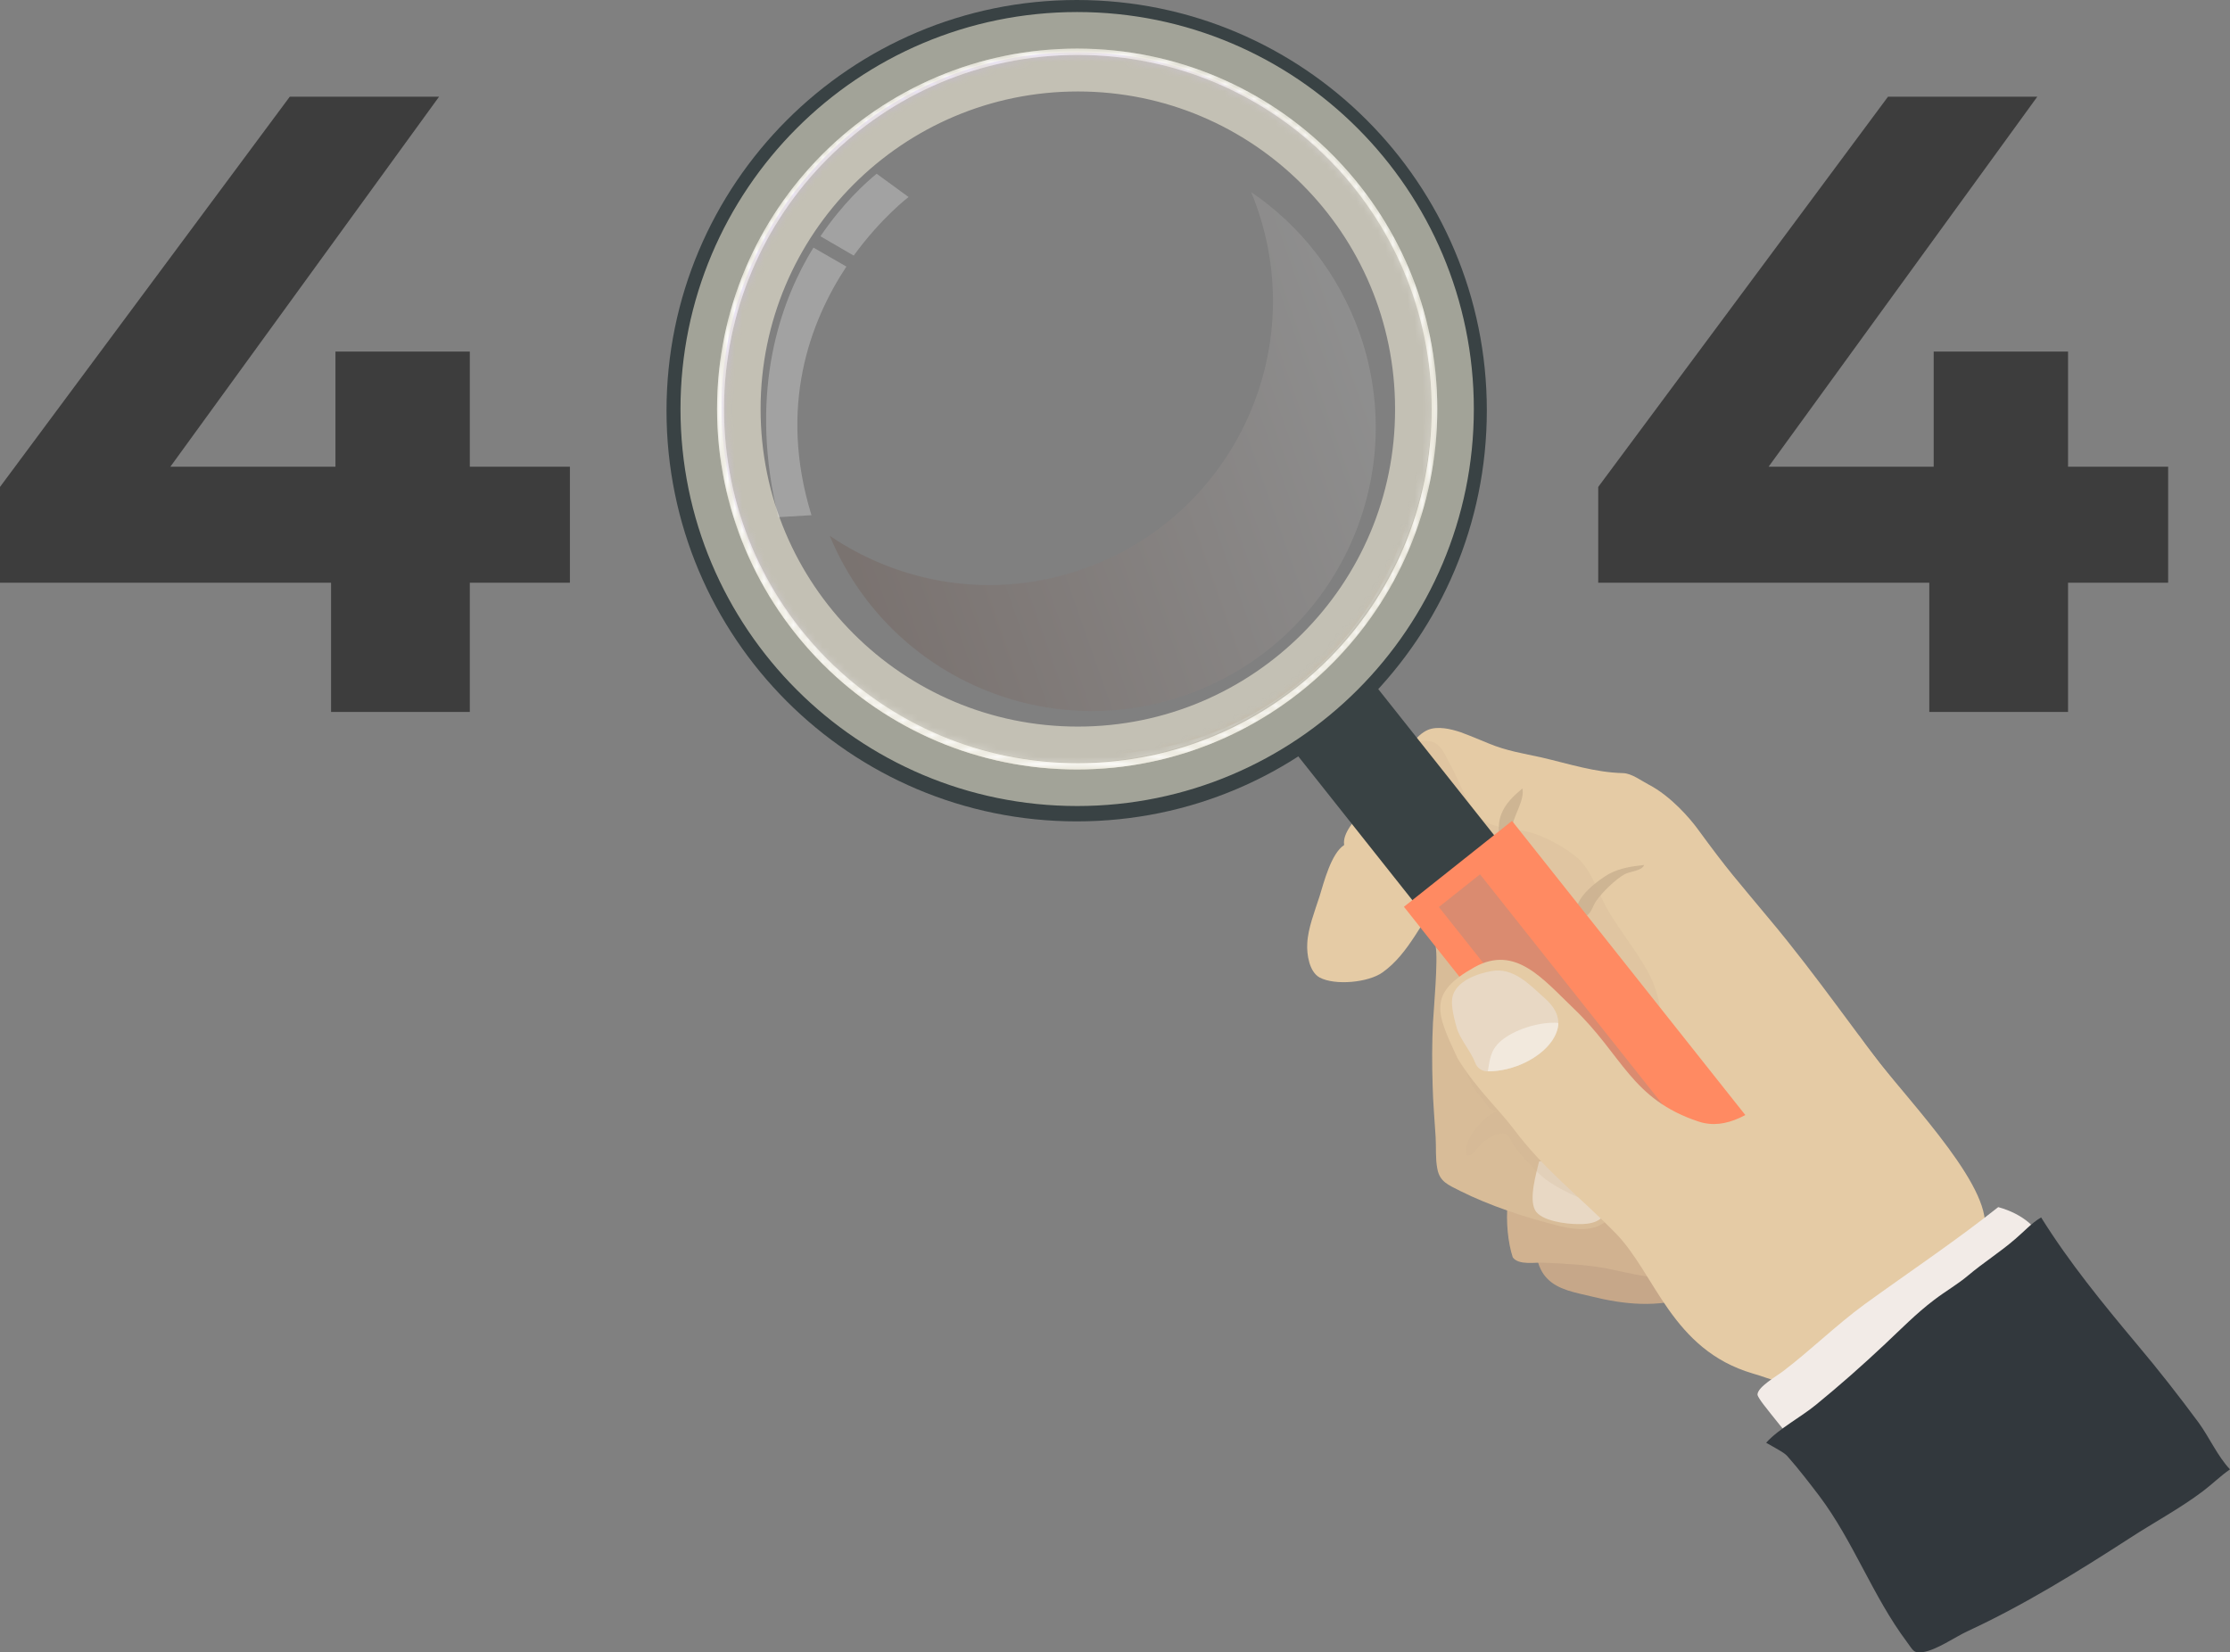
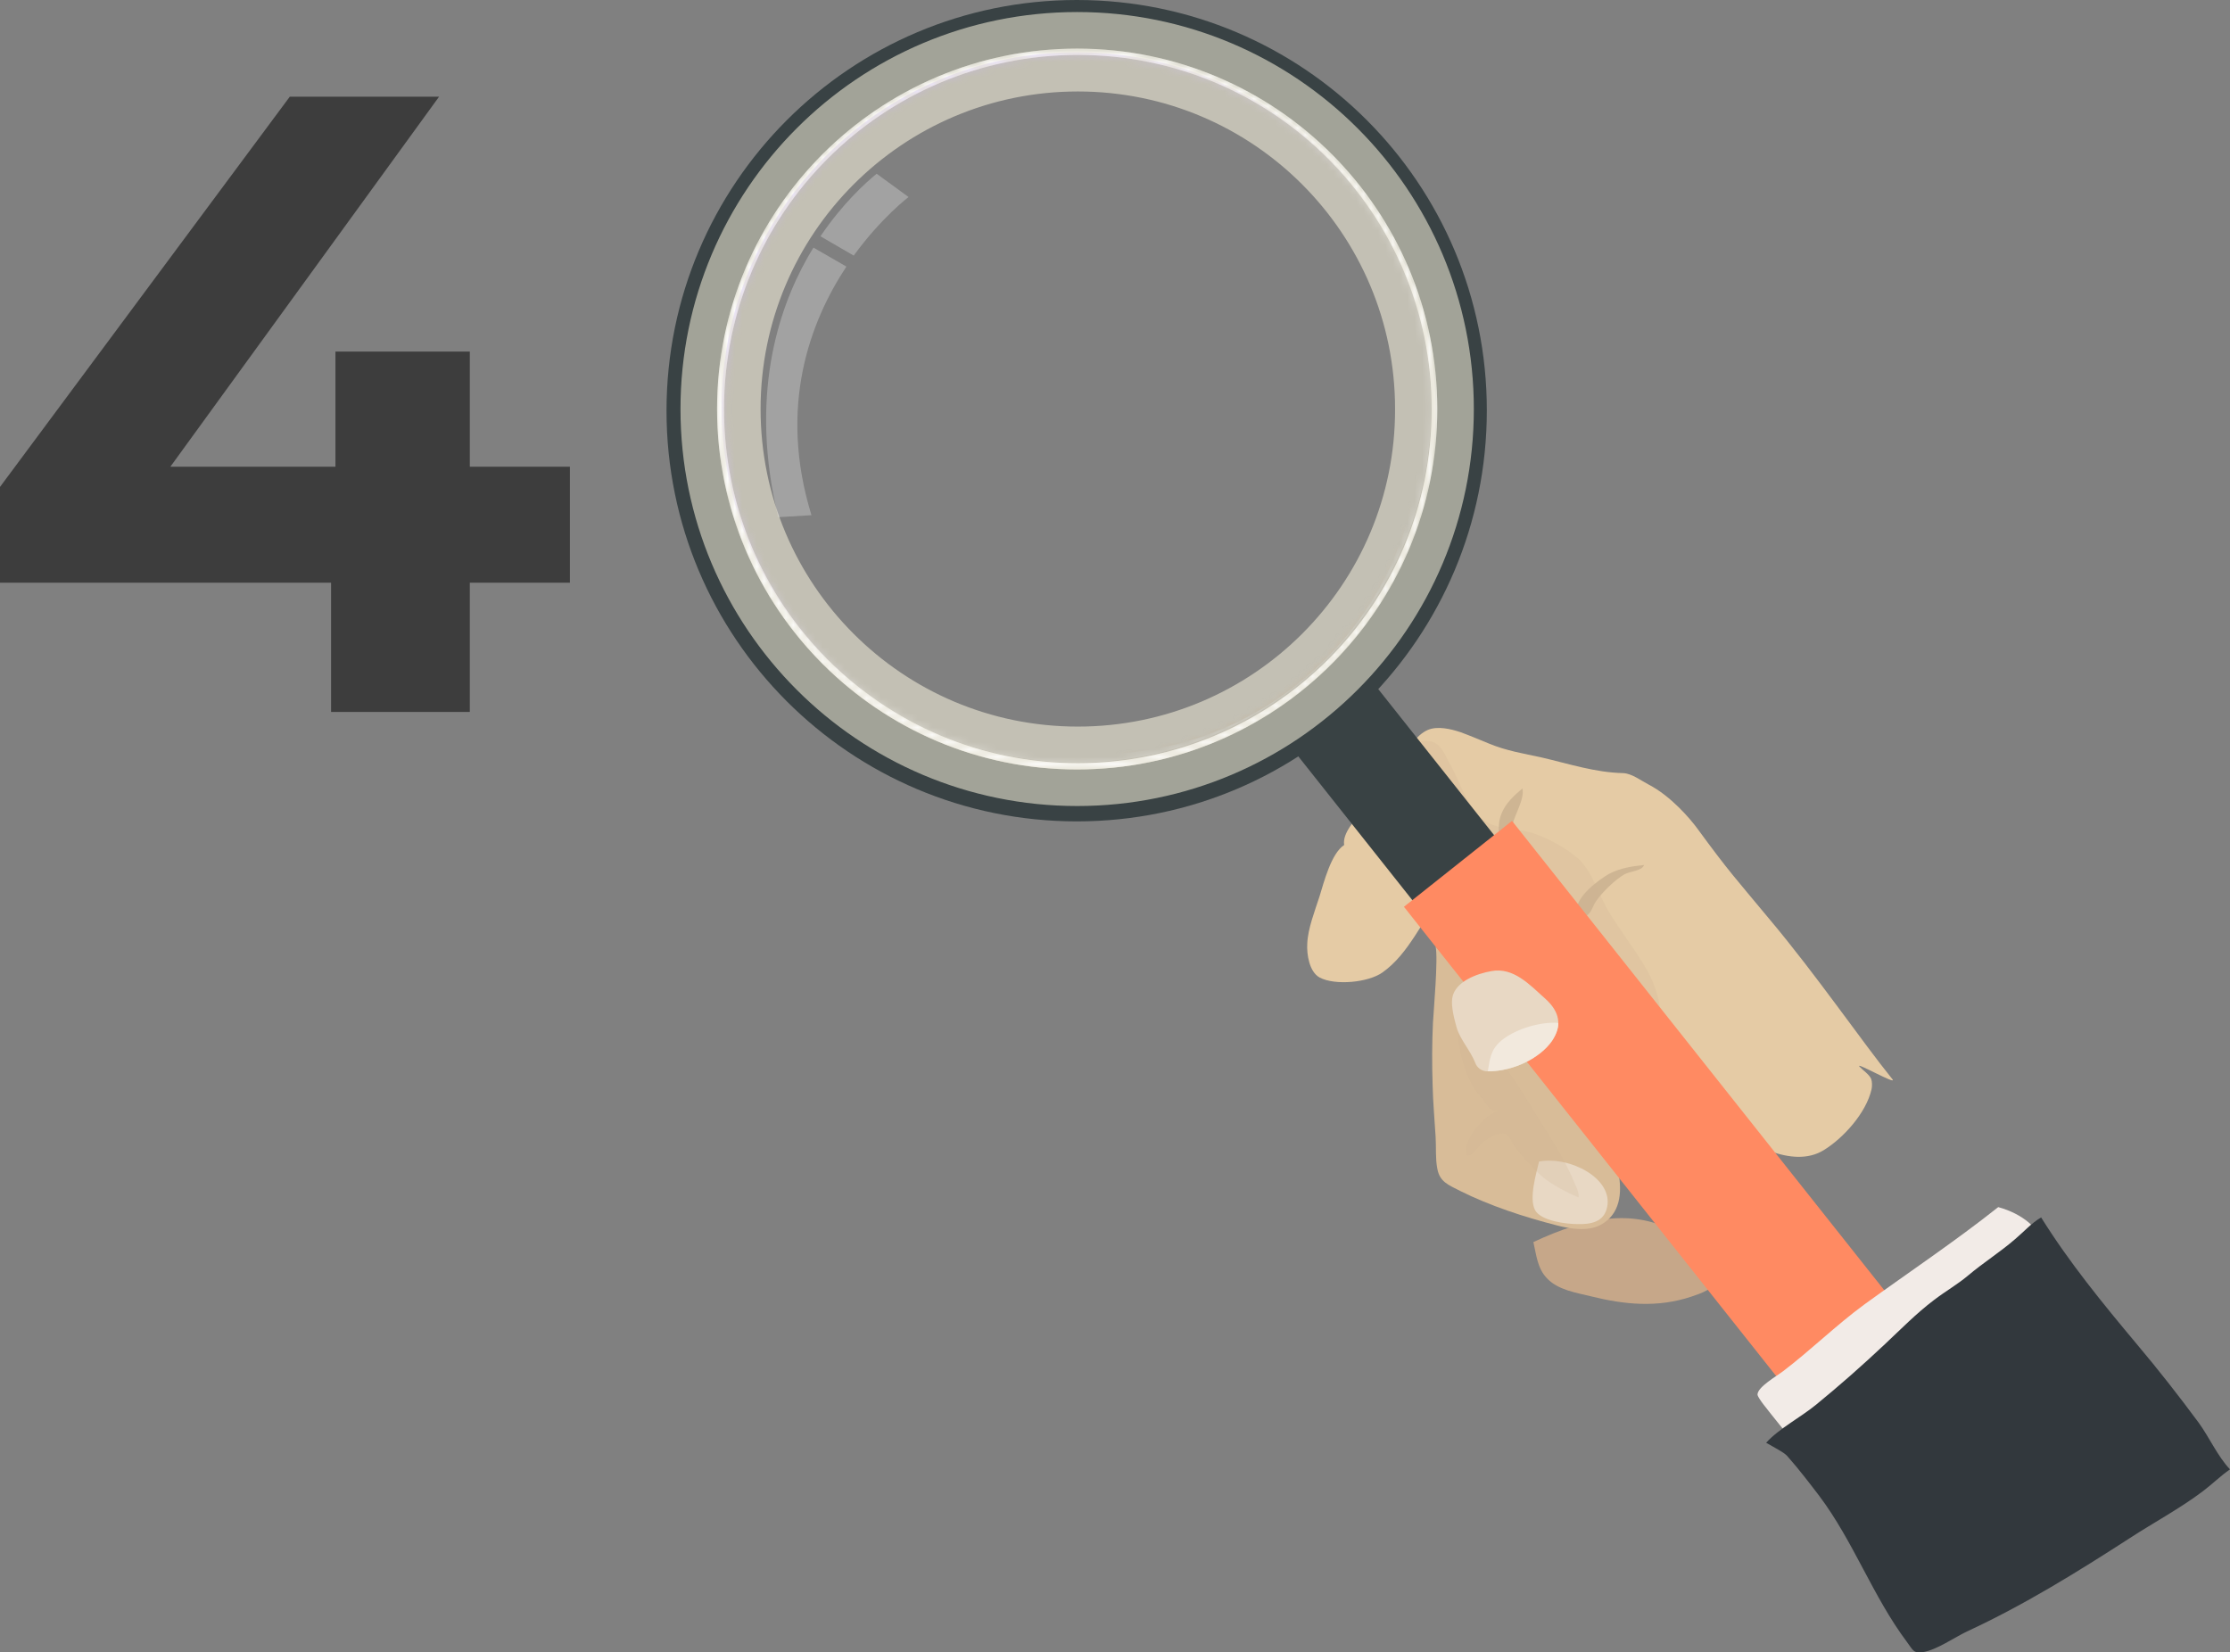
<svg xmlns="http://www.w3.org/2000/svg" width="305" height="226" viewBox="0 0 305 226" fill="none">
  <rect x="0" y="0" width="305" height="226" fill="#808080" stroke="none" />
  <path d="M183.844 115.572C182.071 116.71 181.07 120.671 180.479 122.582C179.842 124.585 178.887 126.952 178.796 129.046C178.705 130.503 179.069 132.915 180.479 133.689C182.616 134.827 187.164 134.372 189.074 133.006C192.758 130.412 194.441 125.86 197.261 122.537C198.488 121.08 199.307 118.85 200.808 117.575C201.626 116.893 203.036 116.71 204.082 116.619C205.31 116.528 206.174 116.984 207.311 117.53C208.448 118.076 214.178 122.264 214.997 123.265C215.406 123.766 216.634 129.41 216.771 130.048C217.135 131.504 212.951 125.04 213.496 126.452C214.269 128.5 215.224 130.457 216.18 132.414C216.771 133.644 217.407 134.918 217.953 136.102C219.363 139.151 222.092 141.473 224.275 143.976C227.549 147.754 231.096 151.259 235.371 153.899C239.055 156.221 245.104 159.953 249.424 157.313C252.107 155.675 255.245 152.215 255.973 148.983C256.064 148.619 256.064 147.936 255.928 147.572C255.655 146.935 254.791 146.389 254.336 145.888C253.608 145.114 259.52 148.483 258.838 147.618C254.609 142.383 248.515 133.461 242.057 125.769C237.19 119.897 236.599 119.396 232.097 113.251C231.187 112.022 228.55 108.881 225.457 107.288C224.411 106.742 223.183 105.786 222.001 105.74C218.135 105.649 214.588 104.466 210.859 103.601C208.357 103.055 206.038 102.691 203.627 101.689C202.4 101.189 201.126 100.642 199.762 100.142C198.397 99.686 196.624 99.277 195.305 99.823C193.577 100.551 192.349 102.827 191.303 104.284C189.62 106.651 187.665 108.745 186.073 111.203C185.391 112.113 183.572 113.934 183.844 115.572Z" fill="#E5CBA5" />
  <path d="M205.175 116.301C205.129 114.571 204.675 112.978 205.357 111.294C205.903 109.883 207.085 108.79 208.222 107.834C208.54 109.336 207.176 111.339 206.858 112.841C206.494 114.526 206.63 116.21 206.539 117.939C206.175 117.803 205.903 117.666 205.175 116.301Z" fill="#CEB593" />
  <path d="M215.68 124.631C215.407 122.719 218.682 120.306 220.046 119.533C221.592 118.713 223.184 118.486 224.867 118.304C224.594 119.123 222.911 119.169 222.184 119.578C220.91 120.306 219.182 121.991 218.318 123.22C217.863 123.857 217.727 124.676 217.135 125.131C216.317 125.86 216.135 125.359 215.68 124.631Z" fill="#CEB593" />
  <path opacity="0.22" d="M191.758 102.099C192.713 101.644 194.441 101.143 195.578 101.371C197.124 101.644 197.579 103.191 198.398 104.648C199.717 106.969 200.99 111.385 203.673 112.614C205.447 113.433 207.63 113.342 209.449 113.888C211.45 114.48 214.315 116.028 215.861 117.439C217.68 119.077 218.59 122.127 219.818 124.312C221.501 127.225 223.684 129.865 225.321 132.779C226.822 135.464 227.822 139.561 226.776 142.565C226.048 142.247 225.412 141.518 224.866 141.018C222.592 138.924 220.227 137.012 217.953 134.918C213.315 130.776 208.858 126.452 204.219 122.264C201.399 119.715 198.216 116.665 196.624 113.114C195.805 111.294 195.26 109.427 194.214 107.743C193.577 106.742 193.259 105.467 192.667 104.557" fill="#CEB593" />
  <path d="M209.723 169.877C210.132 171.652 210.268 173.473 211.587 174.838C213.088 176.431 215.544 176.795 217.59 177.296C222.184 178.434 226.686 178.889 231.325 177.342C232.507 176.932 234.736 176.249 234.918 174.747C235.191 172.744 231.734 170.195 230.37 169.239C224.003 164.961 217.136 166.417 209.723 169.877Z" fill="#C6A789" />
-   <path d="M206.903 171.97C207.722 173.108 210.087 172.608 211.224 172.699C214.089 172.835 217.136 172.972 219.91 173.518C222.412 174.019 224.867 174.702 227.369 174.747C228.642 174.747 230.234 174.565 230.598 173.199C231.052 171.561 229.142 169.239 228.278 168.056C225.14 163.686 213.907 156.357 208.859 158.861C205.721 160.363 205.585 167.965 206.903 171.97Z" fill="#D1B290" />
  <path d="M196.352 129.456C196.715 131.14 196.079 138.15 195.988 139.88C195.851 142.747 195.851 145.524 195.942 148.392C195.988 150.759 196.215 153.126 196.352 155.493C196.443 156.949 196.306 158.406 196.579 159.817C196.897 161.638 198.08 162.047 199.672 162.867C203.765 164.915 208.494 166.463 212.951 167.601C214.725 168.056 217.09 168.465 218.863 167.555C221.638 166.098 221.865 163.14 221.365 160.409C220.137 154.173 216.453 148.119 212.087 143.567C208.449 139.789 204.538 135.692 199.853 133.325" fill="#D8BC98" />
  <path d="M210.496 158.861C210.133 160.454 209.087 163.868 209.951 165.507C210.769 167.009 214.271 167.419 215.772 167.419C217.591 167.464 219.41 167.145 219.819 165.052C220.593 161.182 214.726 158.087 210.496 158.861Z" fill="#E8D8C4" />
  <path d="M147.28 0C116.31 0 91.16 25.126 91.16 56.17C91.16 87.214 116.264 112.341 147.28 112.341C178.297 112.341 203.355 87.169 203.355 56.125C203.355 25.081 178.251 0 147.28 0ZM147.28 105.24C120.175 105.24 98.209 83.254 98.209 56.125C98.209 28.995 120.175 7.01 147.28 7.01C174.386 7.01 196.352 28.995 196.352 56.125C196.352 83.254 174.386 105.24 147.28 105.24Z" fill="#394244" />
  <path opacity="0.54" d="M147.325 6.646C120.129 6.646 98.072 28.722 98.072 55.943C98.072 83.163 120.129 105.24 147.325 105.24C174.521 105.24 196.578 83.163 196.578 55.943C196.578 28.722 174.521 6.646 147.325 6.646ZM147.416 104.375C120.675 104.375 99.027 82.708 99.027 55.943C99.027 29.178 120.72 7.511 147.416 7.511C174.158 7.511 195.805 29.178 195.805 55.943C195.851 82.708 174.158 104.375 147.416 104.375Z" fill="#FCF7E0" stroke="#FCF7E0" stroke-width="10" stroke-miterlimit="10" />
  <mask id="mask0" mask-type="alpha" maskUnits="userSpaceOnUse" x="98" y="6" width="99" height="100">
    <path d="M147.325 6.646C120.129 6.646 98.072 28.722 98.072 55.943C98.072 83.163 120.129 105.24 147.325 105.24C174.521 105.24 196.578 83.163 196.578 55.943C196.578 28.722 174.521 6.646 147.325 6.646ZM147.416 104.375C120.675 104.375 99.027 82.708 99.027 55.943C99.027 29.178 120.72 7.511 147.416 7.511C174.158 7.511 195.805 29.178 195.805 55.943C195.851 82.708 174.158 104.375 147.416 104.375Z" fill="url(#paint0_linear)" />
  </mask>
  <g mask="url(#mask0)">
    <path d="M147.325 6.646C120.129 6.646 98.072 28.722 98.072 55.943C98.072 83.163 120.129 105.24 147.325 105.24C174.521 105.24 196.578 83.163 196.578 55.943C196.578 28.722 174.521 6.646 147.325 6.646ZM147.416 104.375C120.675 104.375 99.027 82.708 99.027 55.943C99.027 29.178 120.72 7.511 147.416 7.511C174.158 7.511 195.805 29.178 195.805 55.943C195.851 82.708 174.158 104.375 147.416 104.375Z" fill="url(#paint1_linear)" />
    <path opacity="0.34" d="M195.76 55.715C195.76 82.526 174.021 104.284 147.234 104.284C120.448 104.284 98.709 82.526 98.709 55.715C98.709 28.904 120.448 7.146 147.234 7.146C174.021 7.146 195.76 28.904 195.76 55.715Z" fill="url(#paint2_linear)" />
    <path opacity="0.33" d="M149.962 103.146C174.426 103.146 194.258 83.296 194.258 58.81C194.258 34.325 174.426 14.475 149.962 14.475C125.498 14.475 105.666 34.325 105.666 58.81C105.666 83.296 125.498 103.146 149.962 103.146Z" fill="url(#paint3_radial)" />
  </g>
  <path opacity="0.27" d="M119.901 23.761C118.4 24.99 115.262 27.812 112.215 32.318L116.763 34.959C120.537 29.769 124.267 26.947 124.267 26.947L119.901 23.761Z" fill="url(#paint4_linear)" />
  <path opacity="0.27" d="M111.259 33.866C110.987 34.321 110.668 34.822 110.395 35.323C106.348 42.515 102.482 54.395 106.439 70.736L110.987 70.463C106.393 55.579 110.805 43.971 115.762 36.461L111.259 33.866Z" fill="url(#paint5_linear)" />
  <path d="M187.967 93.57L176.783 102.457L213.206 148.375L224.39 139.487L187.967 93.57Z" fill="#394244" />
  <path d="M206.799 112.275L192.018 124.022L245.973 192.042L260.755 180.296L206.799 112.275Z" fill="#FF8A62" />
-   <path d="M202.425 119.581L196.797 124.053L247.019 187.368L252.647 182.896L202.425 119.581Z" fill="#DA8B70" />
  <path opacity="0.22" d="M205.173 151.897C203.855 151.988 201.944 154.036 201.308 155.128C200.762 155.993 200.353 156.949 200.58 157.996C201.399 158.269 202.172 156.767 202.763 156.266C203.627 155.584 205.128 154.628 206.083 155.174C206.492 155.402 206.856 156.403 207.174 156.813C207.675 157.495 208.266 158.178 208.857 158.815C209.676 159.68 210.54 160.682 211.495 161.365C212.814 162.32 214.406 163.14 215.906 163.777C215.997 163.049 215.543 162.275 215.27 161.592C214.224 159.089 212.768 156.722 211.313 154.4C208.903 150.577 206.583 146.48 203.582 143.066C202.581 141.928 201.444 140.881 200.762 139.515C200.444 138.878 200.171 138.241 199.762 137.695C198.761 140.972 199.852 145.888 201.535 148.71C201.99 149.53 202.718 150.121 203.218 150.895C203.582 151.441 203.718 152.033 205.173 151.897Z" fill="#CEB593" />
-   <path d="M199.354 144.75C196.443 138.514 195.215 135.874 201.673 132.278C207.267 129.183 210.996 133.871 215.226 137.922C221.911 144.295 223.094 150.349 232.326 153.399C239.921 155.902 246.788 143.658 254.292 141.7C258.248 147.663 270.164 159.316 271.392 166.281C272.074 170.195 269.982 170.15 266.798 172.972C261.159 177.979 253.2 186.218 245.878 188.448C242.877 189.359 242.786 188.721 239.739 187.857C228.596 184.579 226.413 174.201 220.956 168.648C215.953 163.549 211.178 159.999 206.949 154.309C204.857 151.578 201.901 148.892 199.354 144.75Z" fill="#E5CBA5" />
  <path d="M203.4 146.527C202.672 146.527 201.99 146.026 201.763 145.343C201.171 143.795 199.716 142.157 199.261 140.655C198.943 139.517 198.443 137.696 198.625 136.512C198.989 134.191 202.127 133.144 203.946 132.825C206.993 132.234 209.221 134.692 211.313 136.558C213.36 138.379 213.678 140.291 212.268 142.384C210.631 144.706 206.993 146.572 203.4 146.527Z" fill="#E8D8C4" />
  <path d="M205.264 142.383C203.809 143.658 203.763 144.978 203.49 146.525C207.083 146.525 210.676 144.659 212.268 142.338C212.813 141.518 213.132 140.699 213.132 139.925C212.95 139.88 212.813 139.88 212.677 139.88C210.267 139.834 207.083 140.835 205.264 142.383Z" fill="#F2E9DD" />
  <path d="M273.301 165.097C267.389 169.786 261.113 173.973 255.019 178.389C251.108 181.256 247.652 184.67 243.877 187.538C242.922 188.266 240.42 189.677 240.375 190.724C240.375 191.179 241.967 193.046 242.194 193.364C242.967 194.366 243.831 195.367 244.604 196.369C245.65 196.141 246.696 195.094 247.606 194.502C250.153 192.909 252.836 191.407 255.428 189.859C259.476 187.447 262.978 184.625 266.525 181.62C270.027 178.707 273.802 175.931 277.485 173.382C278.85 172.426 279.85 172.016 279.532 170.468C279.077 168.056 276.621 166.007 273.301 165.097Z" fill="#F2EBE7" />
  <path d="M241.557 197.324C243.33 195.367 246.332 193.819 248.424 192.09C251.653 189.45 254.745 186.719 257.792 183.851C259.975 181.803 262.113 179.618 264.523 177.797C266.069 176.613 267.752 175.657 269.207 174.428C271.254 172.699 273.573 171.242 275.62 169.467C276.757 168.511 277.894 167.236 279.167 166.508C283.033 172.699 287.581 178.252 292.265 183.851C295.221 187.356 297.995 190.906 300.724 194.593C302.179 196.596 303.316 199.191 304.999 200.966C303.68 201.876 302.543 203.014 301.27 203.97C298.132 206.337 294.539 208.249 291.264 210.388C284.079 215.031 276.802 219.538 269.026 223.134C267.388 223.908 264.842 225.683 263.022 225.956C261.704 226.138 261.704 225.774 260.794 224.545C256.155 218.354 253.517 210.844 248.833 204.607C247.514 202.878 246.014 200.92 244.604 199.327C244.149 198.736 243.467 198.417 241.557 197.324Z" fill="#32383D" />
-   <path opacity="0.12" d="M171.111 26.264C171.384 26.902 171.657 27.584 171.884 28.267C179.025 48.523 168.383 70.691 148.19 77.792C136.093 82.071 123.359 79.977 113.49 73.285C121.313 92.221 142.687 101.917 162.243 95.043C182.481 87.897 193.077 65.729 185.937 45.519C183.027 37.371 177.751 30.771 171.111 26.264Z" fill="url(#paint6_linear)" />
  <path d="M77.948 79.701H64.257V97.372H45.28V79.701H0V66.598L39.635 13.223H60.053L23.3 63.833H45.88V48.085H64.257V63.833H77.948V79.701Z" fill="#3D3D3D" />
-   <path d="M296.54 79.701H282.848V97.372H263.872V79.701H218.592V66.598L258.227 13.223H278.645L241.892 63.833H264.472V48.085H282.848V63.833H296.54V79.701Z" fill="#3D3D3D" />
  <defs>
    <linearGradient id="paint0_linear" x1="116.122" y1="92.96" x2="201.974" y2="-8.662" gradientUnits="userSpaceOnUse">
      <stop stop-color="white" />
      <stop offset="1" />
    </linearGradient>
    <linearGradient id="paint1_linear" x1="116.122" y1="92.96" x2="201.974" y2="-8.662" gradientUnits="userSpaceOnUse">
      <stop stop-color="white" />
      <stop offset="1" stop-color="white" />
    </linearGradient>
    <linearGradient id="paint2_linear" x1="153.601" y1="62.181" x2="97.394" y2="5.421" gradientUnits="userSpaceOnUse">
      <stop offset="0.006" stop-color="white" />
      <stop offset="0.149" stop-color="#EEE8FE" />
      <stop offset="0.362" stop-color="#DACBFD" />
      <stop offset="0.577" stop-color="#CBB7FC" />
      <stop offset="0.79" stop-color="#C2ABFB" />
      <stop offset="1" stop-color="#BFA7FB" />
    </linearGradient>
    <radialGradient id="paint3_radial" cx="0" cy="0" r="1" gradientUnits="userSpaceOnUse" gradientTransform="translate(160.869 21.541) scale(88.733 88.812)">
      <stop offset="0.006" stop-color="white" />
      <stop offset="0.096" stop-color="#FAF8F5" />
      <stop offset="0.25" stop-color="#EDE4DA" />
      <stop offset="0.45" stop-color="#D8C4AD" />
      <stop offset="0.688" stop-color="#BB976F" />
      <stop offset="0.955" stop-color="#965F22" />
      <stop offset="1" stop-color="#8F5514" />
    </radialGradient>
    <linearGradient id="paint4_linear" x1="119.31" y1="24.881" x2="117.55" y2="32.82" gradientUnits="userSpaceOnUse">
      <stop offset="0.024" stop-color="white" />
      <stop offset="1" stop-color="white" />
    </linearGradient>
    <linearGradient id="paint5_linear" x1="112.974" y1="38.182" x2="107.341" y2="63.591" gradientUnits="userSpaceOnUse">
      <stop offset="0.024" stop-color="white" />
      <stop offset="1" stop-color="white" />
    </linearGradient>
    <linearGradient id="paint6_linear" x1="115.383" y1="78.751" x2="188.549" y2="52.996" gradientUnits="userSpaceOnUse">
      <stop offset="0.024" stop-color="#561600" />
      <stop offset="1" stop-color="white" />
    </linearGradient>
  </defs>
</svg>